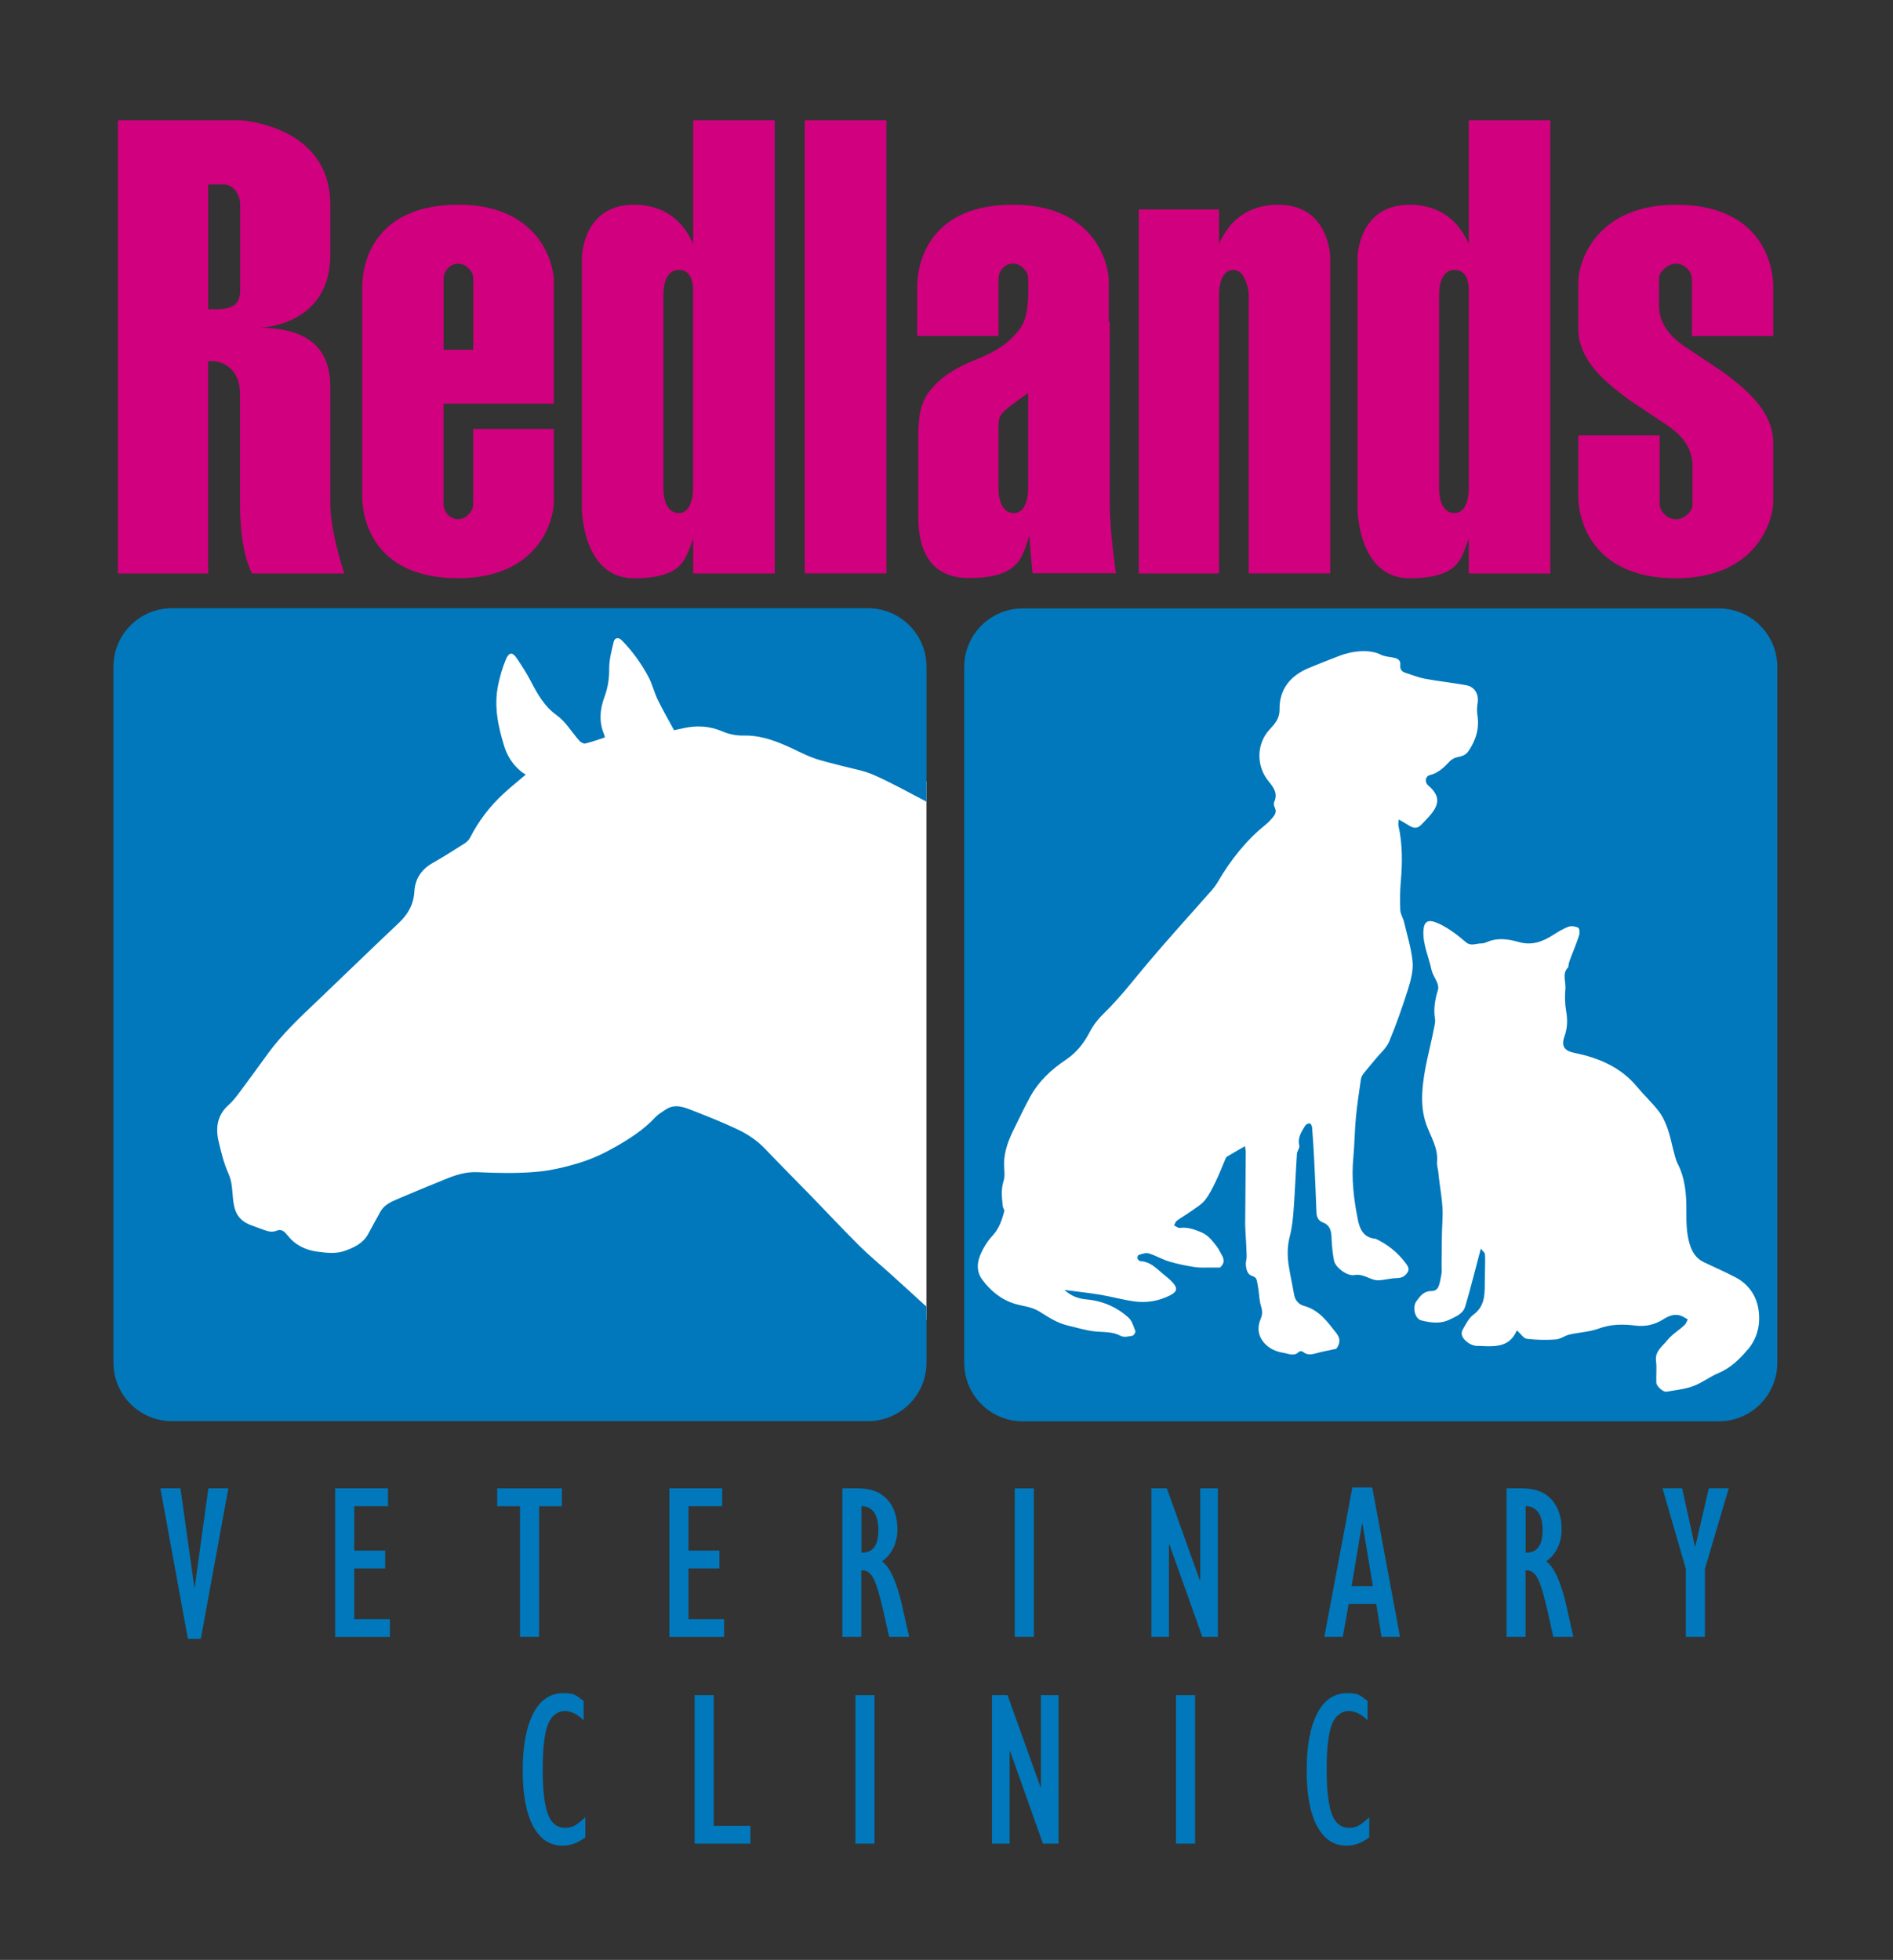
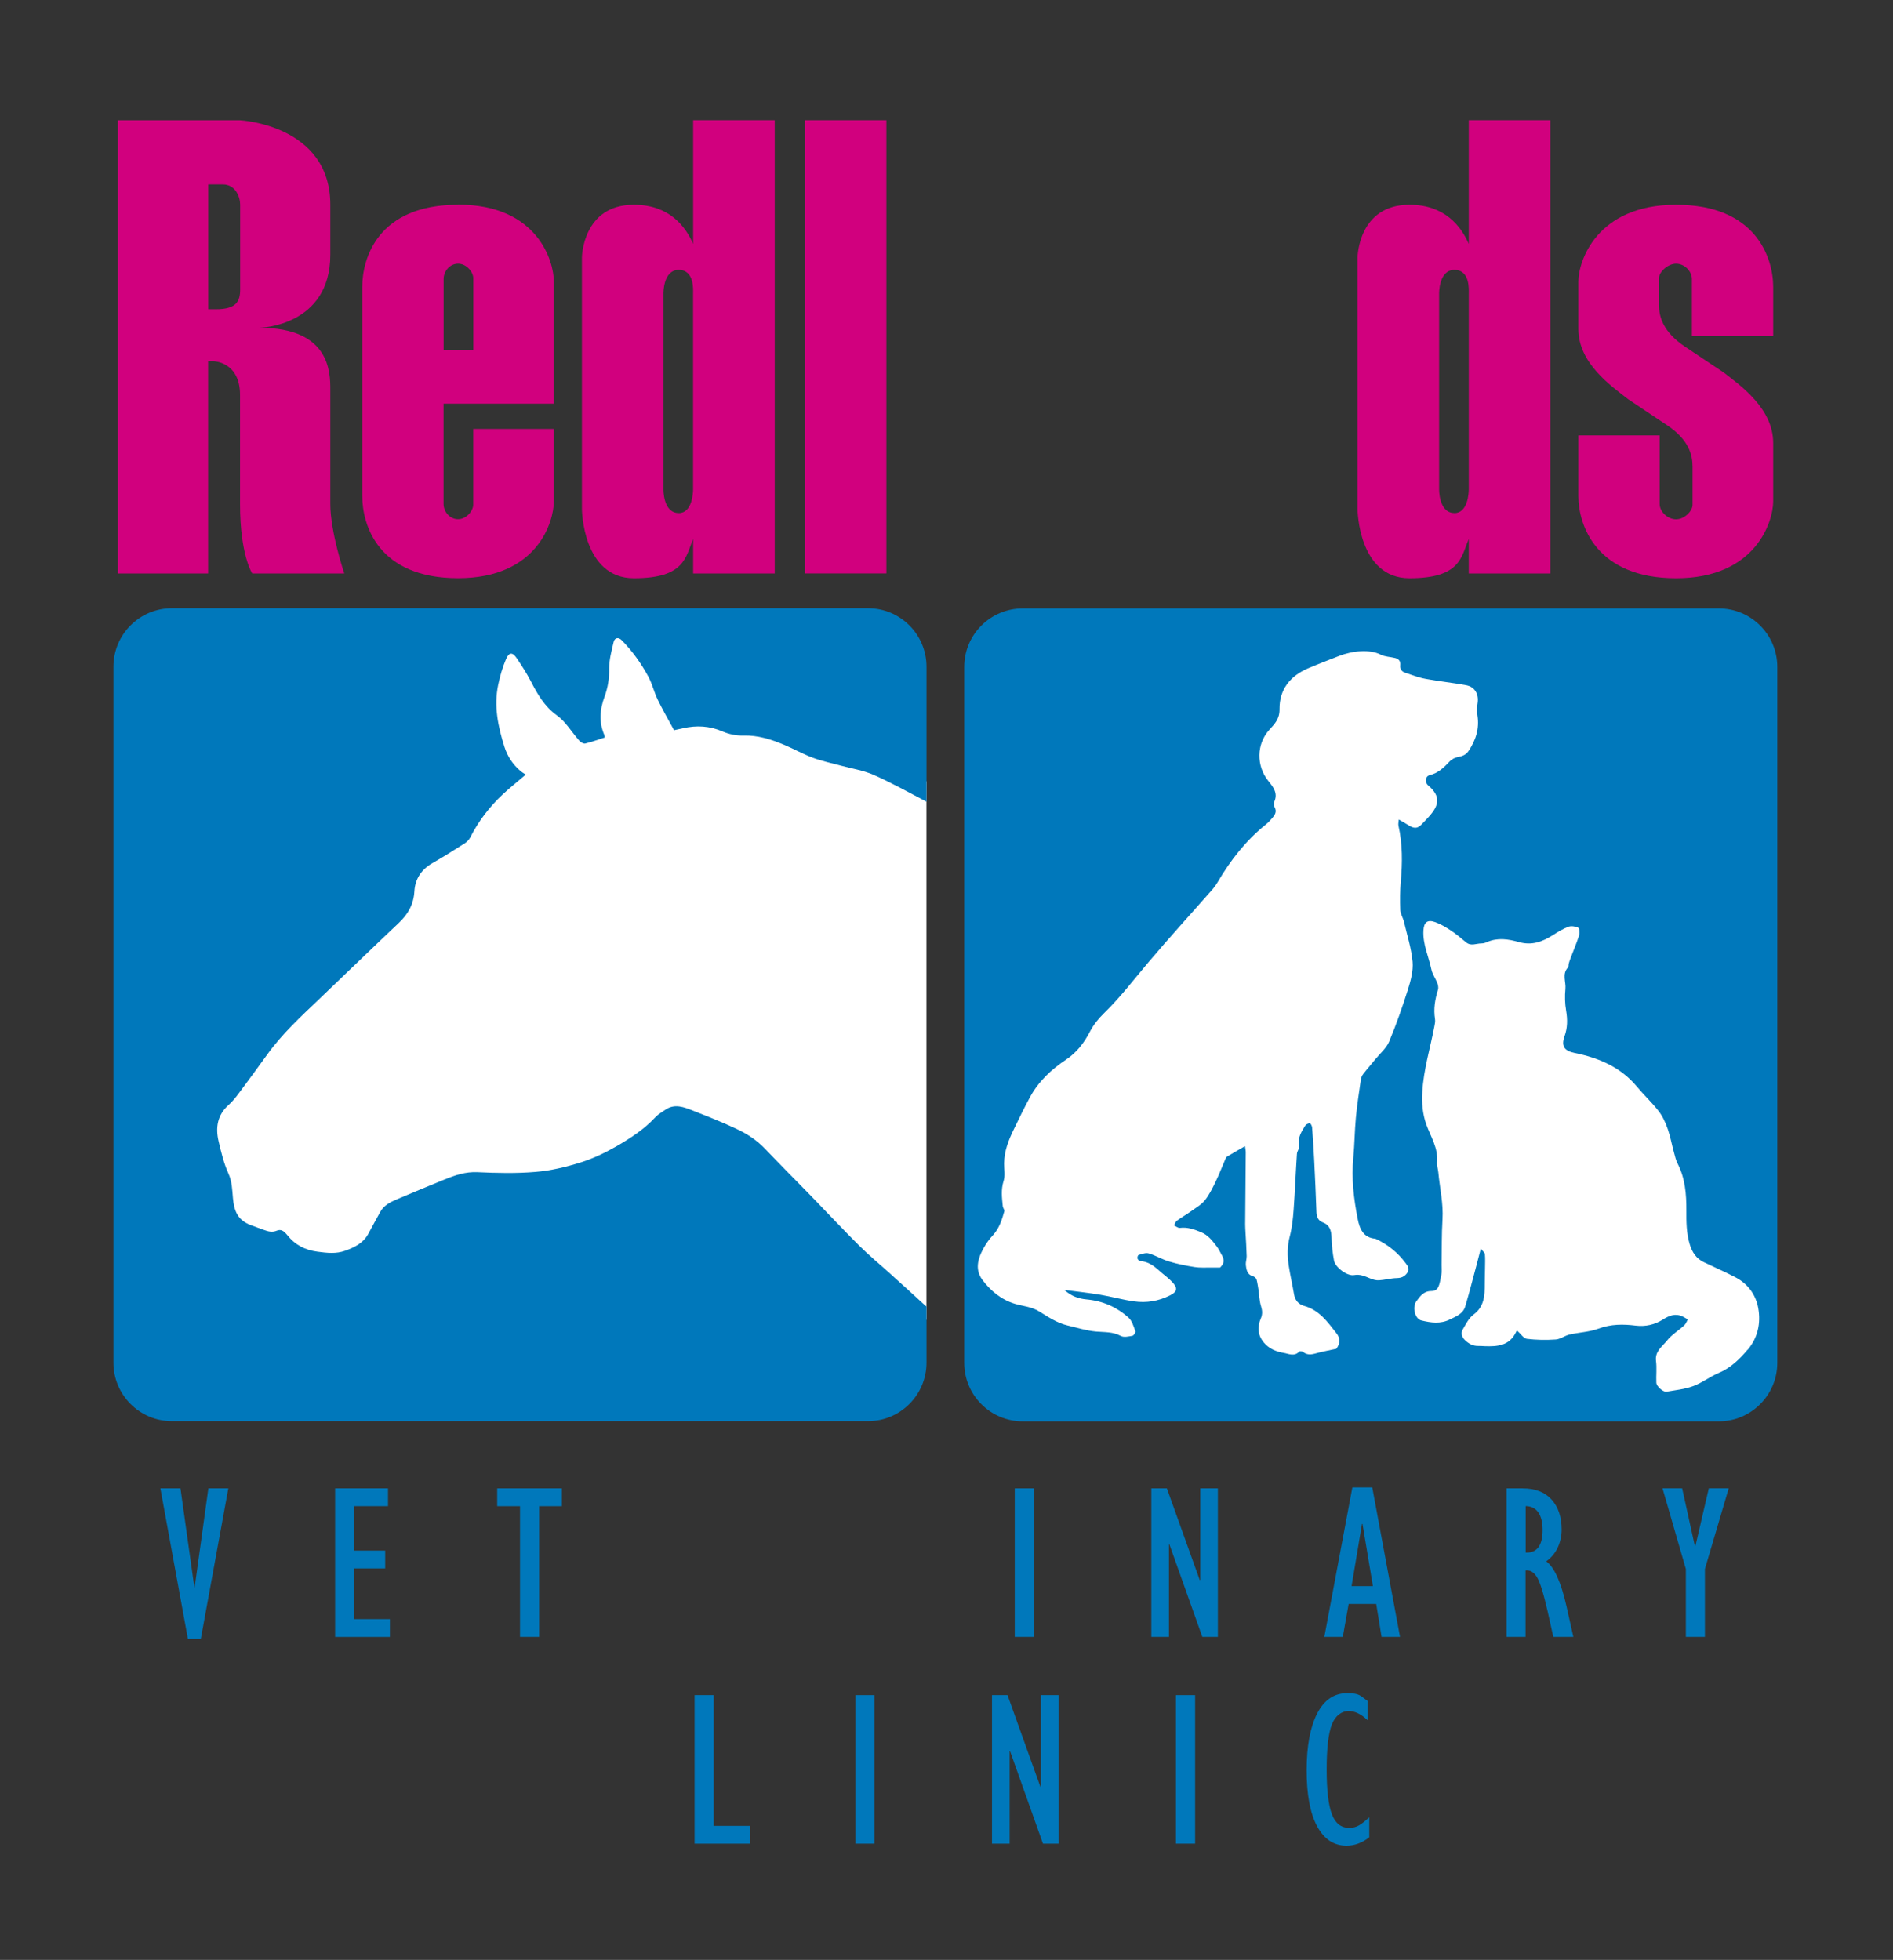
<svg xmlns="http://www.w3.org/2000/svg" version="1.1" viewBox="0 0 2910.7 3014.2">
  <rect x="0" y="0" width="2910.7" height="3014.2" fill="#333333" stroke="none" />
  <defs>
    <style>
      .cls-1 {
        fill: #fff;
      }

      .cls-2 {
        fill: #d1007e;
      }

      .cls-3 {
        fill: #0078bb;
      }
    </style>
  </defs>
  <g>
    <g id="Layer_1">
      <g>
        <path class="cls-2" d="M1065.8,375.2c-11.8-27.4-37.2-60.3-91.1-60.3-78.9,0-79.9,80.7-79.9,80.7v388s1,105.7,79.9,105.7,79.3-32.9,91.1-60.3v53h125.4V184.9h-125.4v190.2ZM1043.6,789c-24.4,0-23.5-36.9-23.5-36.9v-300.1s-.9-36.9,23.5-36.9,22.1,30.7,22.1,36.8v300.4c0,6.1-1.4,36.8-22.1,36.8Z" />
        <rect class="cls-2" x="1237.5" y="184.9" width="125.4" height="697" />
-         <path class="cls-2" d="M1965.5,314.9c-53.9,0-79.3,32.9-91.1,60.3v-53.1h-123.4v559.9h123.4v-430.1c0-6.1,1.4-36.8,22.1-36.8s23.5,36.9,23.5,36.9v429.9h125.4v-486.3s-1-80.7-79.9-80.7Z" />
-         <path class="cls-2" d="M1706.4,495.5h-1.5v-62.6c0-30.4-24.4-118.1-147.3-118.1s-147.3,81.7-147.3,126.4v75.4h125v-87.7c0-11.9,9.5-23.6,22.3-23.6s23.3,12.8,23.3,22.1,2.9,54.9-10.2,74.5c-13.1,19.7-31.9,35.8-67.7,50.1-35.8,14.3-56,28-72.7,48.3-16.7,20.3-18.4,44.6-18.4,78.2v104.4c0,24.7-4,106.1,77.9,106.1s82.2-36.8,93-65c2,30.8,4.9,57.7,4.9,57.7h128.2s-9.5-63.5-9.5-107v-279.4ZM1558.8,789c-24.4,0-23.5-36.9-23.5-36.9v-96.1c0-14.9,2.6-19.7,18.1-31.6,8.4-6.4,16.4-12.1,27.5-20v147.9c0,6.1-1.4,36.8-22.1,36.8Z" />
        <path class="cls-2" d="M2258.4,375.2c-11.8-27.4-37.2-60.3-91.1-60.3-78.9,0-79.9,80.7-79.9,80.7v388s1,105.7,79.9,105.7,79.3-32.9,91.1-60.3v53h125.4V184.9h-125.4v190.2ZM2236.3,789c-24.4,0-23.5-36.9-23.5-36.9v-300.1s-.9-36.9,23.5-36.9,22.1,30.7,22.1,36.8v300.4c0,6.1-1.4,36.8-22.1,36.8Z" />
        <path class="cls-2" d="M2726.5,516.7v-75.4c0-44.7-26.4-126.4-149.3-126.4s-150.3,87.7-150.3,118.1v72.9c0,52.8,50.4,87.7,76.8,108.2,1.1.8,2.2,1.6,3.4,2.3l55.9,37.3c34.4,22.9,39.5,46.4,39.5,64.3v58.6c0,9.2-12.5,22.1-25.3,22.1s-25.3-11.6-25.3-23.6v-105.5h-125v93.3c0,44.7,27.4,126.4,150.3,126.4s149.3-87.7,149.3-118.1v-89.9c0-52.8-49.4-87.7-75.8-108.2-1.1-.8-2.2-1.6-3.4-2.3l-55.9-37.3c-34.4-22.9-40.5-46.4-40.5-64.3v-41.6c0-9.2,13.5-22.1,26.3-22.1s24.3,11.6,24.3,23.6v87.7h125Z" />
        <path class="cls-2" d="M704.3,314.9c-122.8,0-147.3,81.7-147.3,126.4v321.5c0,44.7,24.4,126.4,147.3,126.4s147.3-87.7,147.3-118.1v-111.4h-124v116.7c0,9.2-10.5,22.1-23.3,22.1s-22.3-11.6-22.3-23.6v-154.1h169.6v-188c0-30.4-24.4-118.1-147.3-118.1ZM682.1,537.9v-108.8c0-11.9,9.5-23.6,22.3-23.6s23.3,12.8,23.3,22.1v110.3h-45.6Z" />
        <path class="cls-2" d="M507.9,774.5h0v-174.9c0-26.5,0-95.5-108.9-95.5,1.4,0,108.9-2.5,108.9-112.5v-76.7c0-123.1-138.7-129.9-138.7-129.9h-187.9v697h138.7v-326.5h8s41.1.3,41.1,51.9v167.2h0c0,.1,0,.2,0,.4,0,79.1,18.8,107,18.8,107h141.5s-21.5-63.5-21.5-107,0-.2,0-.4ZM331.7,475.6h-11.6v-192h22.4c19.7,0,26.8,19.4,26.8,31.3v130c0,18.5-5.6,30.7-37.5,30.7Z" />
      </g>
      <g>
        <polygon class="cls-1" points="315.8 1105.9 832.1 965.2 1270.8 960.7 1424.5 1202.1 1424.5 2029.7 261.2 2006.6 315.8 1105.9" />
        <path class="cls-3" d="M1423.7,2008.8c-17.8-16.4-35.7-32.6-53.6-48.8-16.3-14.8-33.4-28.8-49-44.3-25.3-25.2-49.7-51.4-74.6-77-23.2-23.9-46.9-47.5-69.9-71.7-12.5-13.1-27.2-22.9-43.2-30.4-22.3-10.6-45.4-19.6-68.4-28.7-13.5-5.3-27.5-10.9-41.6-1.4-5.5,3.7-11.5,7.2-16,12-17.1,18.4-37.9,31.9-59.2,44.2-17.6,10.1-36.3,19.1-55.6,25.1-22.4,7-45.8,12.6-69.1,14.5-29.7,2.5-59.8,1.8-89.6.4-18.3-.8-34.3,4.7-50.4,11.3-24.3,9.9-48.6,19.9-72.7,30.2-10.1,4.3-20.3,9.2-26,19.4-6.3,11.2-12.3,22.6-18.5,33.9-7.7,14.3-21.2,20.8-35.5,26-14,5.1-28.1,3.4-42.6,1.5-19.4-2.6-34.6-10.5-46.6-25.7-3.8-4.8-8.8-9.7-15.9-6.7-7.2,3.1-13.6,1.2-20.2-1.2-6.8-2.5-13.7-4.9-20.4-7.5-21.1-8.1-25.2-23.7-26.9-41.1-1.2-13-1.3-25.5-7-38.1-7-15.5-11.1-32.5-15-49.2-5-21-2.2-40.5,15.1-56,5.6-5,10.5-10.9,15-16.9,15.1-20.2,30-40.6,44.8-61.1,22.8-31.6,51.3-57.9,79.3-84.6,40.9-39,81.5-78.5,122.6-117.3,14.3-13.5,23-28.5,24.2-48.8,1-18.9,10.7-33.8,27.9-43.5,16.6-9.4,32.7-19.7,48.8-29.9,3.5-2.2,7-5.5,8.9-9.1,12.8-25.2,29.7-47.4,50.3-66.7,10.7-10,22.2-19.1,35.3-30.3-2.8-1.9-5.7-3.5-8.1-5.6-11.8-10-20-22.4-24.7-37.2-9.8-31.1-16.4-62.6-9.6-95.2,2.8-13.5,6.7-27.1,12.1-39.7,4.7-10.9,10.1-10.9,16.6-1.1,7.6,11.3,15,22.7,21.3,34.8,10.4,20.1,20.9,39,40.4,53,13.7,9.9,22.9,26,34.5,39,2.1,2.3,6.4,4.8,8.9,4.2,10-2.4,19.8-6,30.1-9.3-.3-1.3-.3-3-.9-4.4-8.3-19.5-6.7-38.8.5-58.2,5.2-14,7.4-28.2,7.2-43.4-.1-13.7,3.7-27.5,6.9-41,1.6-6.7,7.5-7.5,12.3-2.6,16.6,16.7,30.1,35.8,41.2,56.4,5.9,11,8.7,23.7,14.2,35,7.6,15.7,16.4,30.8,25.1,47,4.9-1.1,9.4-2,13.8-3,20.8-4.7,40.7-3.7,60.8,4.9,9.8,4.3,21.4,6.6,32.1,6.3,22.2-.6,42.4,5.8,62.2,14.1,15,6.3,29.3,14.4,44.6,20.1,13.8,5.1,28.4,8.1,42.7,12,16.8,4.6,34.5,7.2,50.4,14.2,26.5,11.6,51.9,25.8,77.6,39.2l4,2.2v-207.6c0-49.7-40.3-90-90-90H264.4c-49.7,0-90,40.3-90,90v1070.2c0,49.7,40.3,90,90,90h1070.2c49.7,0,90-40.3,90-90v-86.1l-.8-1Z" />
        <polygon class="cls-1" points="2636 964.2 1586.3 964.2 1489.2 1061.2 1489.2 2016.2 1634.3 2161.3 2614.4 2161.3 2715.4 2060.3 2715.4 1050.6 2636 964.2" />
        <path class="cls-3" d="M2642.8,935.7h-1070.2c-49.7,0-90,40.3-90,90v1070.2c0,49.7,40.3,90,90,90h1070.2c49.7,0,90-40.3,90-90v-1070.2c0-49.7-40.3-90-90-90ZM2087.6,1874.6c2.9,14.6,8.3,28.8,26.9,30.4.3,0,.5.1.8.2,18.5,8.7,34.1,21.2,46.2,37.6,2.9,3.9,6.6,8.7,2.4,14.6-4,5.8-9,8.1-16.2,8.2-9.1.2-18.2,2.8-27.3,3.4-4.6.3-9.6-1.2-13.9-3-7.9-3.2-15.1-6.7-24.5-5-10.4,1.9-28.8-11.8-30.8-22.3-2.2-11.5-3.4-23.2-3.8-34.9-.4-10.8-2.2-19.6-13.6-23.9-6.6-2.5-9.4-8.2-9.6-15.4-1-26.9-2.1-53.9-3.5-80.8-.8-16.6-1.9-33.2-3.2-49.8-.2-2.3-2.1-6.1-3.4-6.2-2.3-.2-5.9,1.4-7.1,3.3-5.7,9.4-12.2,18.5-9.2,30.9.9,3.6-3.3,8.2-3.6,12.5-1.9,28.7-3,57.4-5.1,86.1-1,13.9-2.5,27.9-6,41.3-3.9,15.1-3.8,29.8-1.5,44.8,2.3,14.8,5.7,29.5,8.2,44.3,1.5,9.1,7.5,15.3,15.1,17.4,23.6,6.3,36.4,24.8,50.1,42.2,6.5,8.2,5.5,16-.2,23.8-10.6,2.3-19.1,3.8-27.5,6-8.1,2.1-16,5.2-23.7-1.2-1.3-1.1-5.1-1.5-5.9-.5-7.6,8.3-16.7,3.1-24.4,1.9-11.2-1.8-22.1-6.4-29.9-15.7-9.5-11.3-10.4-24-4.8-37,2.9-6.8,2.4-12.4.3-19.2-2.5-8.1-2.7-16.9-3.9-25.3-.6-4.2-1.4-8.5-2.2-12.7-.7-4.2-2.5-6.7-7.3-8.2-7.7-2.4-9.2-10.1-9.9-17-.4-4.4,1.4-9.1,1.3-13.6-.3-12.2-1.1-24.4-1.8-36.6-.2-4-.5-8.1-.5-12.1.3-37,.6-74,.9-111.1,0-3.1-.8-6.1-1.2-9.3-9.7,5.6-18.7,10.7-27.5,16-1.2.7-2,2.4-2.6,3.8-5.1,11.7-9.6,23.7-15.2,35.2-4.8,9.8-9.7,20-16.5,28.4-5.5,6.8-13.8,11.4-21.1,16.7-7.2,5.1-14.9,9.5-22,14.7-2,1.5-2.8,4.7-4.2,7.1,3,1.3,6.1,4.1,8.9,3.8,11.8-1.5,22,2.2,32.7,6.6,11,4.5,17.3,13.2,24,21.8,2.8,3.6,4.7,7.8,7,11.8,5.5,9.4,4.8,14.1-1.8,20.8-5.7,0-10.1,0-14.5,0-8.3-.1-16.7.5-24.8-.8-13.2-2.1-26.5-4.7-39.3-8.6-10.7-3.2-20.5-9.3-31.2-12.4-4.6-1.4-10.5,1.1-15.6,2.5-1,.3-2,3.7-1.6,5.3.4,1.6,2.6,3.9,4.1,4,12.2.6,21,7.3,29.6,15,6.4,5.8,13.6,10.7,19.4,16.9,8.2,8.8,9.4,14.5-2.9,20.8-17.8,9-36.3,12-55.5,9.3-17.4-2.4-34.5-7.3-51.9-10.2-17.5-2.9-35.3-4.8-55.2-7.4,11,9.9,22,13.5,34,14.6,24.6,2.2,46.4,11.6,64.6,28,5.5,4.9,7.8,13.6,10.6,20.9.6,1.6-2.5,6.6-4.5,7-5.9,1-13.3,2.8-18,.2-12.1-6.6-25.1-5.6-37.8-6.7-15.1-1.3-29.2-5.9-43.8-9.3-16.7-3.9-30.1-13.2-43.6-21.5-12.1-7.5-25.1-8.1-37.5-11.8-21.5-6.5-37.8-20.4-50.3-37.2-12.7-17.2-5.6-36.1,4.7-52.9,3.4-5.5,7.3-10.7,11.7-15.4,9.6-10.5,13.9-23.5,17.5-36.8.6-2.2-2-5-2.3-7.6-1.3-13-3-25.7,1.2-38.9,2.7-8.3.7-18.1.8-27.2.2-18.8,6.8-35.8,14.9-52.3,8.1-16.7,16.1-33.4,25-49.7,13.1-24.2,32.8-42.5,55.4-57.6,16.4-10.9,27.6-25.6,36.6-42.9,5.4-10.3,13-20,21.4-28.1,25.2-24.4,46.3-52.3,68.9-79,31.4-37.2,64.3-73.2,96.5-109.8,3.7-4.2,7.1-8.7,9.9-13.5,19.7-33.7,43.5-64,74.2-88.6,3.3-2.7,6.3-5.8,9.1-9.1,4.2-4.9,8-9.9,4.1-17.1-1.3-2.4-1.6-6.3-.5-8.6,6-13.5-2.1-23-9.4-32.1-18.5-23.1-18.1-56.5,1.6-78.3,8.2-9,16-16.7,15.8-31.8-.4-30.2,16.4-51.3,44.2-63,15.6-6.6,31.3-12.6,47.1-18.8,20.8-8.2,47.6-10.7,64.4-2.1,6.4,3.3,14.5,3.3,21.8,5.1,5.6,1.4,8.9,4.8,8.2,11.1-.7,5.6,2,9.7,7,11.4,10.6,3.6,21.3,7.7,32.3,9.7,20.6,3.8,41.4,5.9,62,9.7,13.6,2.5,19.8,14.2,17.5,28-1,5.9-1.1,12.3-.2,18.3,3.3,20.6-2.6,38.7-14,55.4-3.9,5.7-9.8,7.6-16.5,8.9-4.1.8-8.7,3-11.6,6-9,9.5-17.8,18.4-31.2,21.7-7,1.7-8,11-2.4,15.8,20.2,17.2,16.5,31,.9,48.3-3.4,3.8-7,7.4-10.5,11.1-6,6.5-11,7.4-18.7,3-2.6-1.5-5-3.1-7.6-4.6-2.5-1.5-5-2.9-9.3-5.4-.3,4-1.1,6.9-.5,9.5,6.4,28.5,6.1,57.1,3.6,85.9-1.3,14.5-1.4,29.2-.8,43.8.3,6.1,4.2,12,5.7,18.2,4.8,20.4,11.3,40.7,13.2,61.4,1.2,13.9-2.8,28.9-7.1,42.6-8.6,27.1-18,54.1-29,80.3-4.3,10.2-13.9,18.1-21.2,27.1-6.2,7.6-12.8,15.1-18.8,22.9-1.9,2.4-3.1,5.8-3.5,8.9-2.8,19.4-5.8,38.8-7.6,58.2-1.9,20.4-2,40.9-3.9,61.2-3.1,32,.6,63.4,6.8,94.6ZM2687.1,2075.7c-12.5,14.9-26.1,28.1-44.6,35.9-13.4,5.6-25.3,15.1-38.9,20.1-13,4.8-27.3,6.2-41.1,8.6-5.2.9-15.4-8.1-15.7-13.8-.5-11.2.9-22.5-.5-33.5-1.9-15,9.8-22.3,17-31.4,7.2-9.1,17.8-15.4,26.5-23.4,2.5-2.3,3.7-5.9,5.4-9-2.6-1.5-5.2-3.2-7.9-4.5-11.5-5.4-20.7-1.5-31,5-12.1,7.5-26.2,10.8-41.1,9-19.3-2.4-38.1-2.5-57.2,4.6-14.1,5.2-30,5.7-44.8,9.1-7.2,1.7-13.9,7.1-21,7.6-14.8,1-29.8.8-44.5-1-5-.6-9.2-7.6-15.3-13-.4.7-1.2,2.4-2.1,4.1-10.1,19.5-28,20.8-46.8,20.2-3.5-.1-7-.5-10.5-.4-8.1.2-14.5-3.3-20.2-8.7-5.1-4.9-7-10.8-3.5-16.8,4.7-8,9.1-17.2,16.2-22.5,16.9-12.4,17.5-29.5,17.5-47.5,0-8,.3-16,.4-24,0-7.2.5-14.4-.2-21.6-.2-2.4-3.2-4.5-6.3-8.5-4.9,18.6-8.9,34.5-13.2,50.3-3.4,12.9-6.9,25.7-10.7,38.5-3.5,11.7-14.3,15.5-23.8,20.2-14.3,7.1-29.2,5-43.8,1.4-9.8-2.4-14.3-20.4-7.4-29.7,5.7-7.7,11-15.4,22.7-15.5,11.7-.1,12.4-9.1,15.5-24.8,1-4.9.4-10.2.4-15.3.4-23.4,0-46.8,1.4-70.1,1.5-24.5-4.2-48.2-6.4-72.3-.5-5.4-2.5-10.8-2-16,2-21.5-9.8-38.9-16.5-57.7-5.8-16.3-7.1-33.1-6.1-50.1,1.9-34.3,12.2-67.2,18.5-100.7.7-3.7,1.6-7.6,1-11.2-2.6-15.6,0-30.4,4.6-45.3.9-3,.1-6.9-1-10-2.8-7.2-7.7-13.8-9.2-21.2-4.2-19.9-13.4-38.8-12.2-59.8.7-12.6,6.1-17.2,18.2-12.8,8.4,3,16.4,7.8,23.8,12.7,8.3,5.5,15.9,11.9,23.6,18.3,7.5,6.3,15.5,1.7,23.3,1.7,2.9,0,6-.8,8.6-2,16.3-7.3,33.2-4.7,48.9-.2,20.2,5.8,36.3-.3,52.5-10.5,7.7-4.9,15.6-9.8,24-13,4.4-1.6,10.8-.6,15.1,1.5,2,1,2.6,8,1.4,11.6-3.7,11.7-8.5,23-12.9,34.5-1.1,2.9-2.2,5.9-3,8.9-.6,2.1-.1,4.9-1.3,6.2-9.5,10.1-2.8,22-3.9,33-1.1,11-.8,22.6,1.1,33.5,2.3,13.5,2.2,26.3-2.4,39.1-5.6,15.4-.5,22.6,15.7,25.9,37,7.5,70.6,21.7,95.6,51.8,10.6,12.8,23,24.2,33.2,37.4,6.3,8.1,10.8,18,14.2,27.8,4.1,11.6,6.2,23.9,9.5,35.8,1.6,6,3,12.2,5.8,17.6,11.5,22.6,13.4,46.9,13.3,71.5-.1,17.8,0,35.5,5.3,52.7,3.7,11.9,9.9,21.5,21.4,27,16.2,7.8,32.8,15,48.7,23.3,19.3,10.1,31.5,26.9,35.2,47.8,4,22.9-.7,45.2-16.3,63.7Z" />
      </g>
      <g>
        <path class="cls-3" d="M288.9,2520.4l-42.3-231.4h30.9l21.6,154,21.3-154h30.7l-42.3,231.4h-19.9Z" />
        <path class="cls-3" d="M515.3,2517.4v-228.4h81.3v27.4h-51.9v68.3h47.6v27.4h-47.6v78h54.8v27.4h-84.2Z" />
        <path class="cls-3" d="M799.6,2517.4v-201h-35.1v-27.4h99.5v27.4h-35.1v201h-29.4Z" />
-         <path class="cls-3" d="M1029.2,2517.4v-228.4h81.3v27.4h-51.9v68.3h47.6v27.4h-47.6v78h54.8v27.4h-84.2Z" />
-         <path class="cls-3" d="M1295.2,2517.4v-228.4h24.5c19.6,0,34.5,5.8,44.8,17.3,10.3,11.5,15.4,26.9,15.4,46s-7.9,38-23.7,48.9c12.2,8.7,22.7,31.8,31.2,69.3l10.5,46.9h-30.8l-8.8-39.4c-6.3-27.6-11.8-45.2-16.5-52.7-4.7-7.5-10.5-10.9-17.4-10.1v102.2h-29.4ZM1324.6,2387.8h1.3c16.5,0,24.7-11.5,24.7-34.6s-8.7-36.8-26-36.9v71.5Z" />
        <path class="cls-3" d="M1560.3,2517.4v-228.4h29.4v228.4h-29.4Z" />
        <path class="cls-3" d="M1770.3,2517.4v-228.4h23.9l50.6,141.2.7-.3v-140.9h27.1v228.4h-23.9l-50.6-142.2h-.7s0,142.2,0,142.2h-27.1Z" />
        <path class="cls-3" d="M2036.3,2517.4l43.1-229.8h30.6l42.7,229.8h-28.4l-8.2-50.6h-42.4l-9,50.6h-28.4ZM2078.1,2439.4h32.9l-16-95.7h-.8l-16,95.7Z" />
        <path class="cls-3" d="M2316.5,2517.4v-228.4h24.5c19.6,0,34.5,5.8,44.8,17.3,10.3,11.5,15.4,26.9,15.4,46s-7.9,38-23.7,48.9c12.2,8.7,22.7,31.8,31.2,69.3l10.5,46.9h-30.8l-8.8-39.4c-6.3-27.6-11.8-45.2-16.5-52.7-4.7-7.5-10.5-10.9-17.4-10.1v102.2h-29.4ZM2345.9,2387.8h1.3c16.5,0,24.7-11.5,24.7-34.6s-8.7-36.8-26-36.9v71.5Z" />
        <path class="cls-3" d="M2592.2,2517.4v-104.4l-35.9-124.1h30.2l19.6,89.1h.7l20.7-89.1h30.6l-36.6,124.1v104.4h-29.4Z" />
-         <path class="cls-3" d="M900,2794.7v30.9c-11,8.6-22.7,12.9-34.9,12.9-19.6,0-34.7-10-45.4-30.1s-16-48.6-16-85.8,5.4-66.2,16.1-87.2c10.7-20.9,26.1-31.4,46-31.4s20.1,4,31.6,11.9v29.7c-9.8-9.5-19.6-14.2-29.4-14.2s-20.3,6.9-25.6,20.8c-5.3,13.8-7.9,36.9-7.9,69.1s2.7,54.8,8,68.8c5.3,14,14.2,21,26.6,21s18.8-5.5,31.1-16.4Z" />
        <path class="cls-3" d="M1068,2835.4v-228.4h29.4v201h56.4v27.4h-85.8Z" />
        <path class="cls-3" d="M1315.3,2835.4v-228.4h29.4v228.4h-29.4Z" />
        <path class="cls-3" d="M1525.3,2835.4v-228.4h23.9l50.6,141.2.7-.3v-140.9h27.1v228.4h-23.9l-50.6-142.2h-.7s0,142.2,0,142.2h-27.1Z" />
        <path class="cls-3" d="M1808.2,2835.4v-228.4h29.4v228.4h-29.4Z" />
        <path class="cls-3" d="M2105.4,2794.7v30.9c-11,8.6-22.7,12.9-34.9,12.9-19.6,0-34.7-10-45.4-30.1-10.7-20-16-48.6-16-85.8s5.4-66.2,16.1-87.2c10.7-20.9,26.1-31.4,46-31.4s20.1,4,31.6,11.9v29.7c-9.8-9.5-19.6-14.2-29.4-14.2s-20.3,6.9-25.6,20.8c-5.3,13.8-7.9,36.9-7.9,69.1s2.7,54.8,8,68.8,14.2,21,26.6,21,18.8-5.5,31.1-16.4Z" />
      </g>
    </g>
  </g>
</svg>